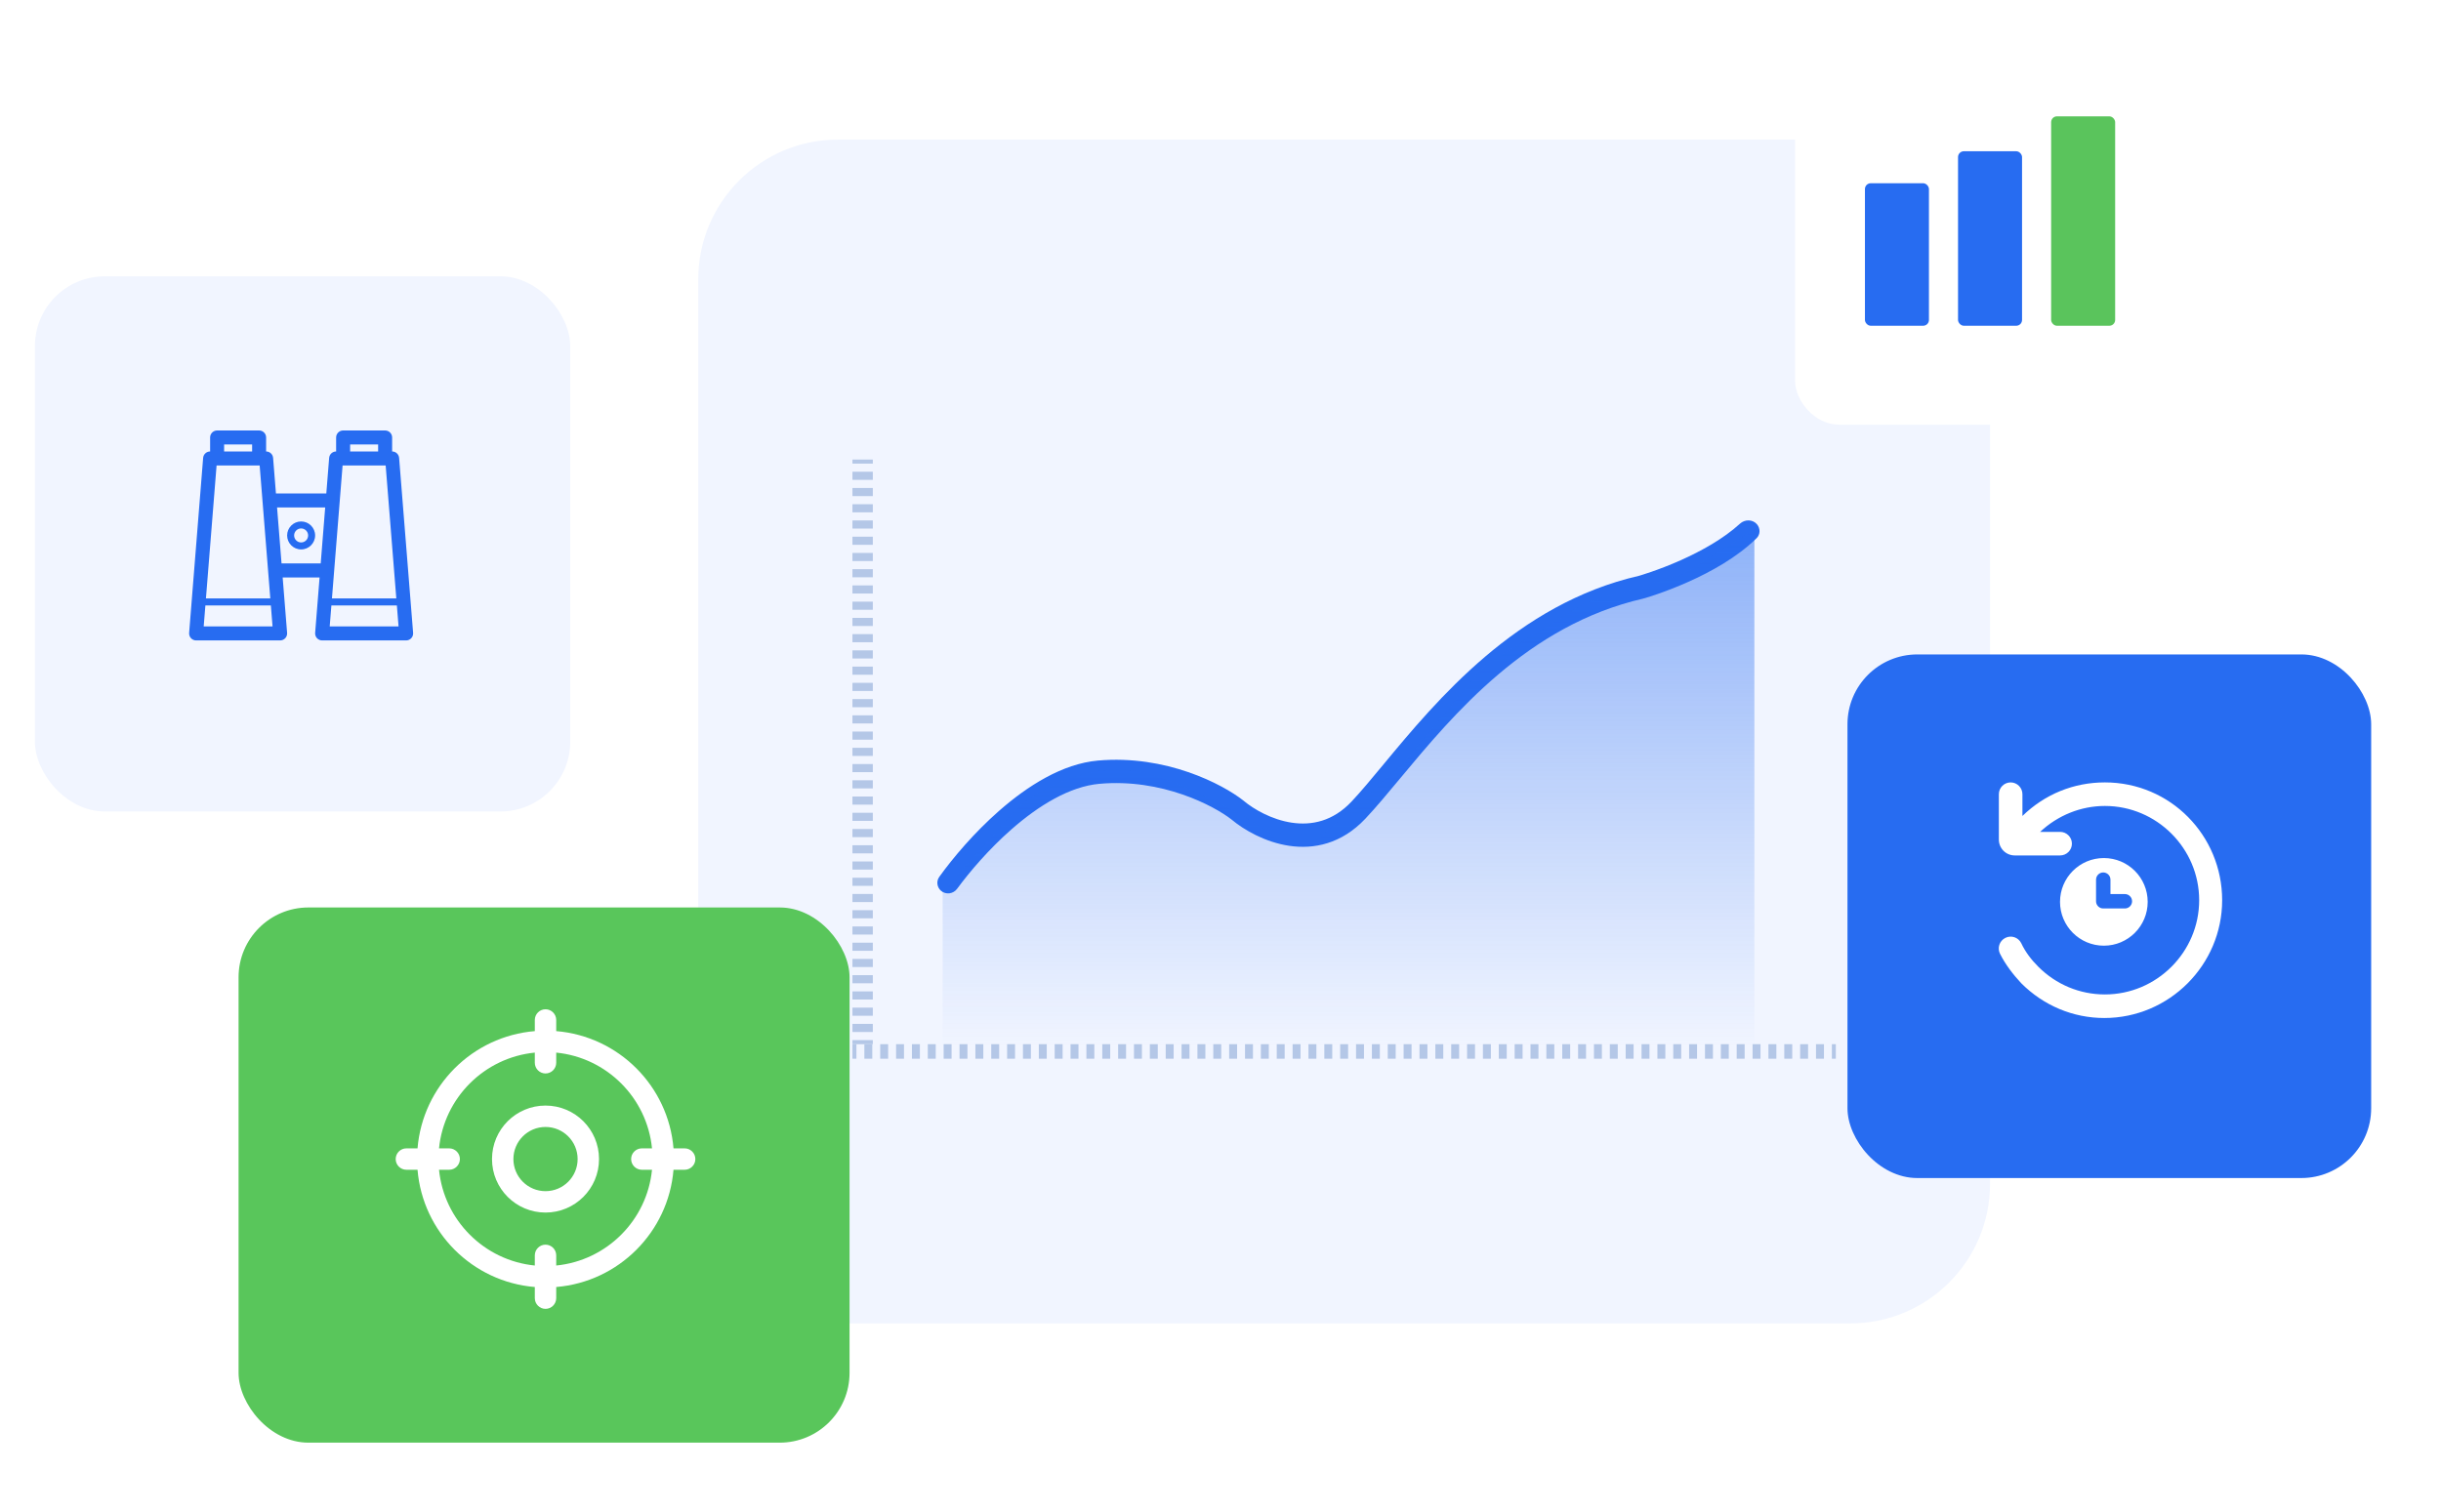
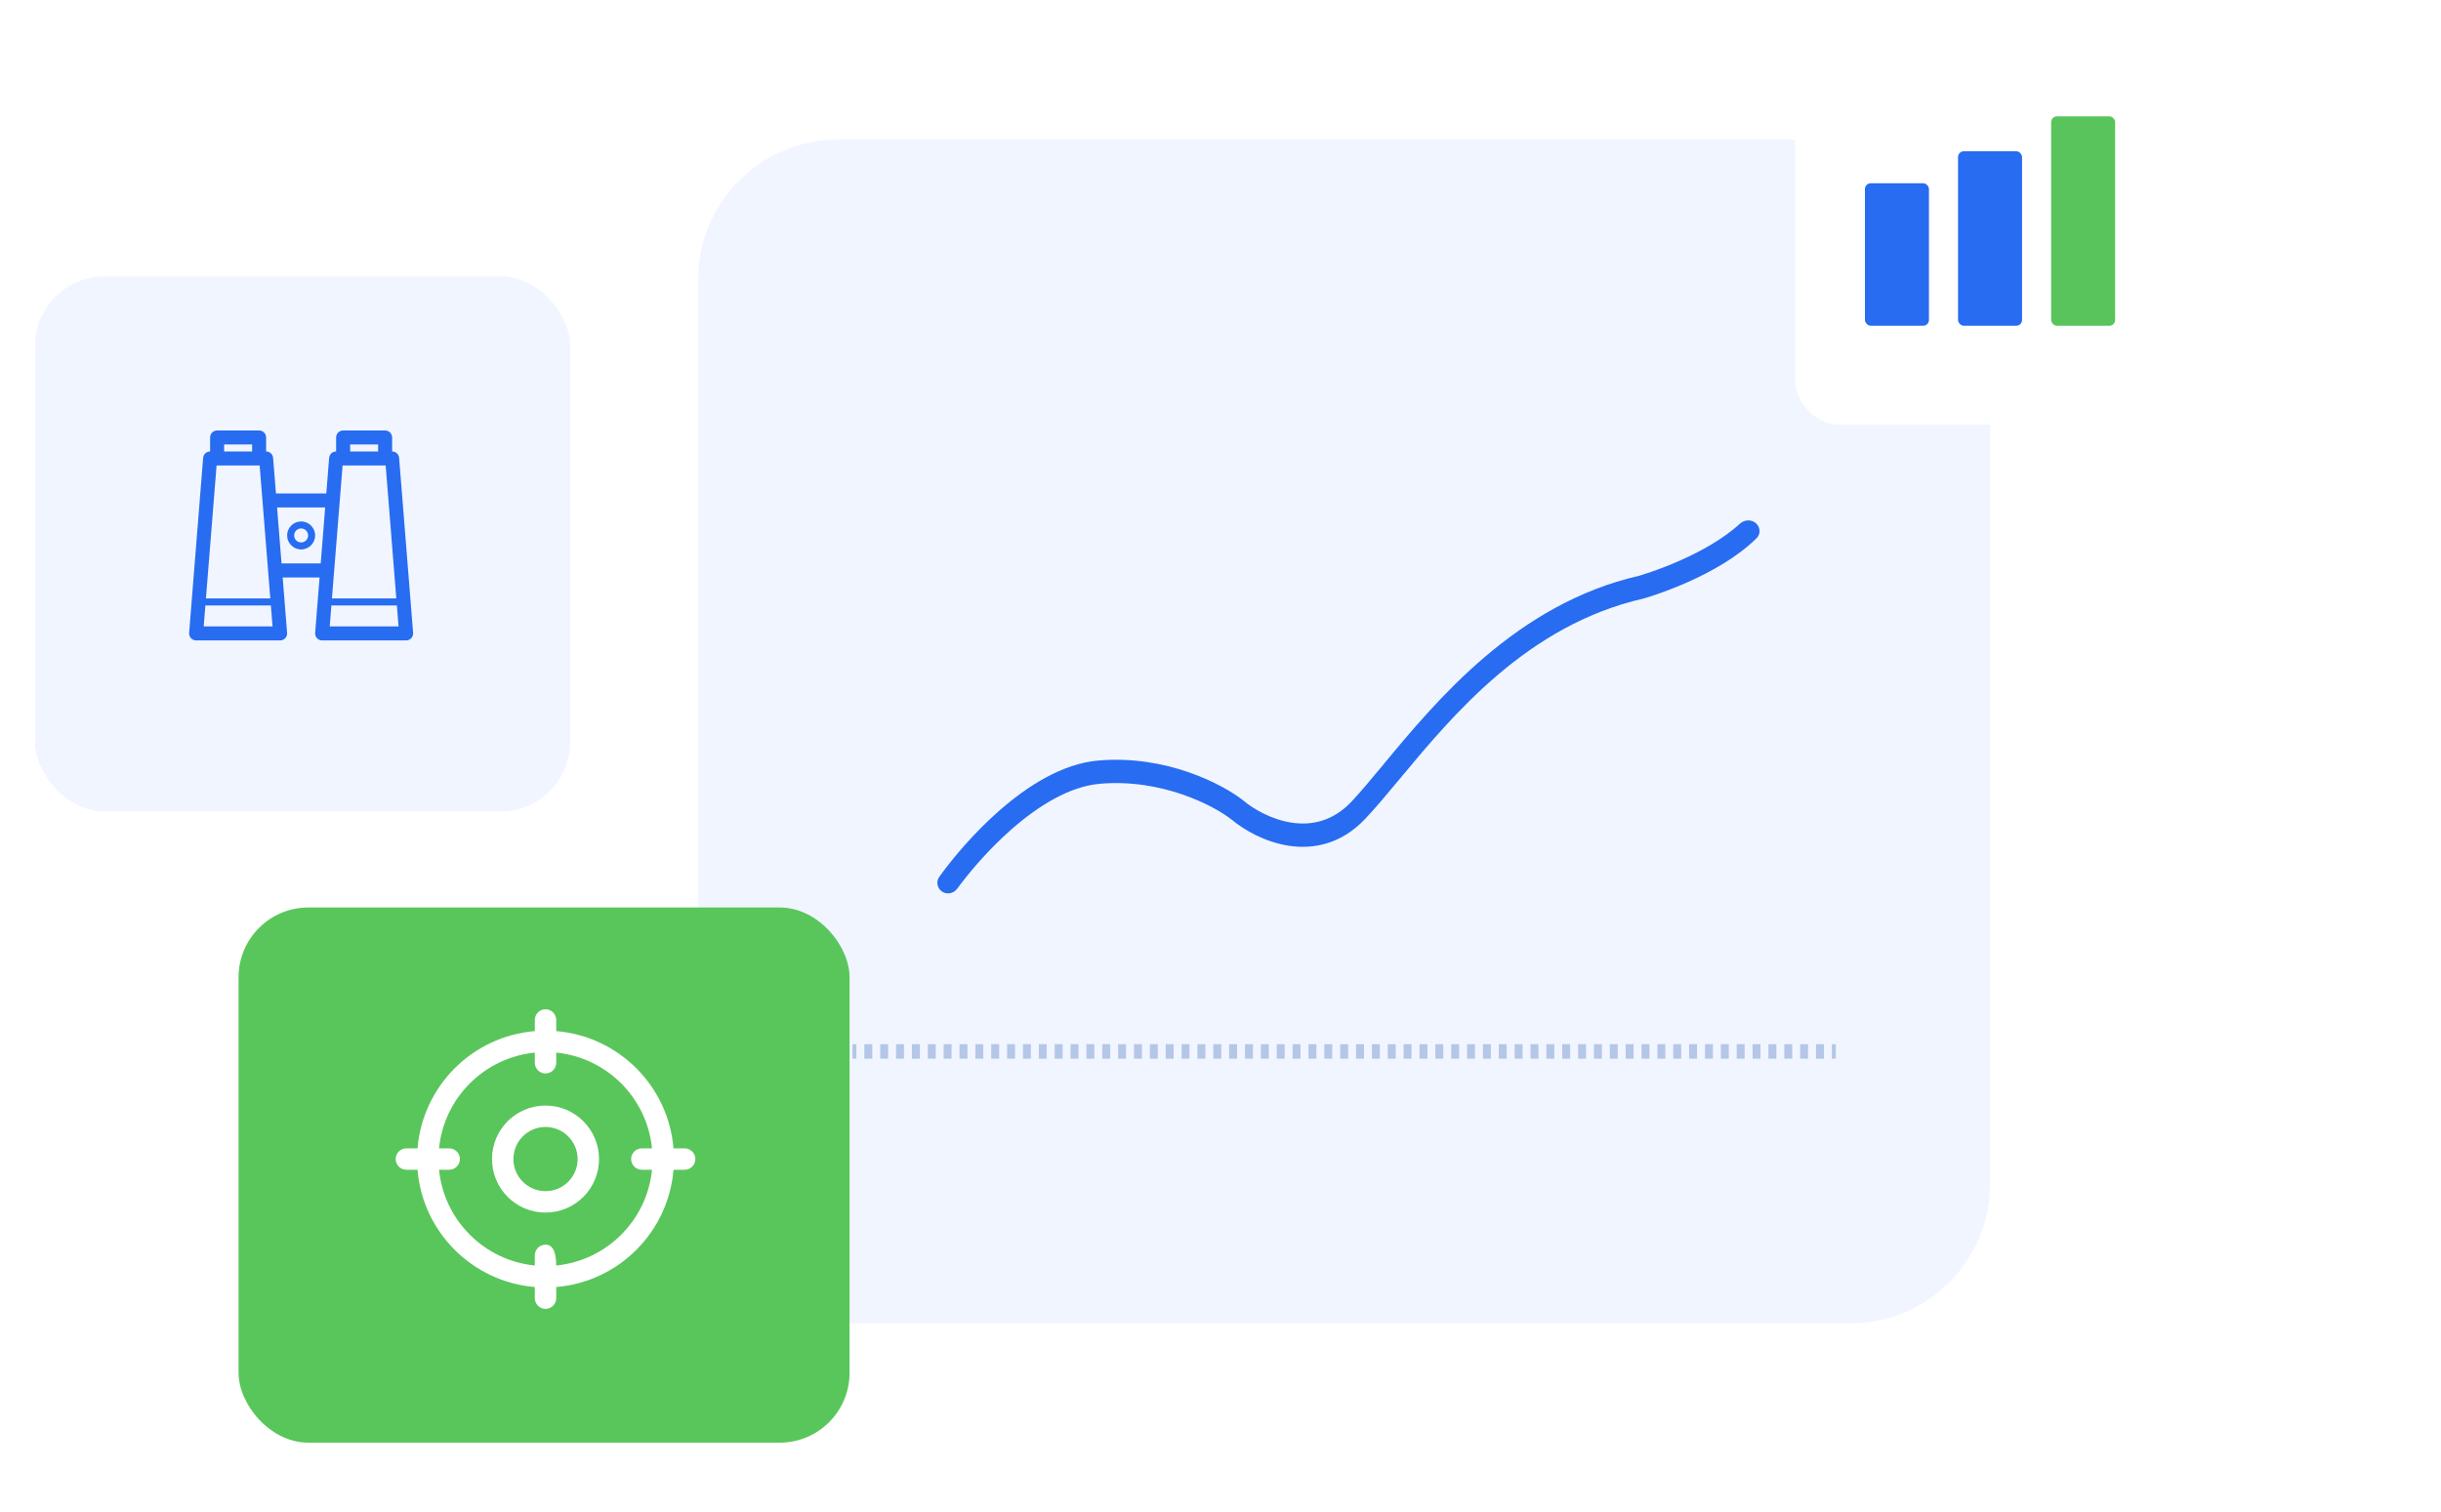
<svg xmlns="http://www.w3.org/2000/svg" width="839" height="520" viewBox="0 0 839 520" fill="none">
  <g filter="url(#filter0_d_6472_17663)">
    <rect x="240" y="45" width="444" height="407" rx="48" fill="#F1F5FF" />
  </g>
  <path fill-rule="evenodd" clip-rule="evenodd" d="M564.961 205.764C564.96 205.765 564.959 205.765 564.123 201.873L564.943 205.689C564.952 205.732 564.927 205.774 564.885 205.786V205.786L564.81 205.803C525.114 214.887 499.626 245.525 481.244 267.622C476.904 272.839 472.96 277.58 469.318 281.448C461.044 290.24 451.464 292.048 443.069 290.788C434.818 289.549 427.575 285.351 423.317 281.779C417.244 277.014 399.324 267.568 377.9 269.483C367.69 270.396 357.036 276.905 347.658 285.135C339.925 291.922 333.342 299.63 328.961 305.588C327.651 307.371 325.084 307.706 323.42 306.247V306.247C322.036 305.034 321.762 302.978 322.836 301.482C327.511 294.971 334.77 286.346 343.395 278.776C353.185 270.184 365.15 262.584 377.355 261.493C400.71 259.406 420.23 269.614 427.333 275.212L427.378 275.247L427.421 275.284C430.903 278.216 437.078 281.805 443.98 282.841C450.769 283.86 458.117 282.412 464.552 275.575C467.803 272.122 471.452 267.718 475.564 262.757C493.842 240.705 521.254 207.632 563.354 197.963C563.399 197.95 563.465 197.931 563.552 197.905C563.738 197.85 564.017 197.767 564.38 197.654C565.107 197.429 566.168 197.089 567.484 196.636C570.119 195.727 573.763 194.368 577.788 192.568C584.667 189.493 592.336 185.271 598.057 180.041C599.724 178.518 602.369 178.513 603.855 180.213V180.213C605.084 181.618 605.093 183.727 603.763 185.037C596.989 191.708 587.834 196.682 580.337 200.033C576.099 201.928 572.273 203.355 569.504 204.309C568.119 204.787 566.994 205.148 566.21 205.39C565.818 205.512 565.512 205.604 565.3 205.666C565.194 205.697 565.112 205.721 565.055 205.738L564.988 205.757L564.969 205.762L564.963 205.764L564.961 205.764Z" fill="#276CF1" />
  <g filter="url(#filter1_d_6472_17663)">
-     <rect x="635" y="219" width="180" height="180.022" rx="24" fill="#276CF1" />
-   </g>
+     </g>
  <g filter="url(#filter2_d_6472_17663)">
    <rect x="12" y="92" width="184" height="184" rx="24" fill="#F1F5FF" />
  </g>
  <g filter="url(#filter3_d_6472_17663)">
    <rect x="82" y="306" width="210" height="184" rx="24" fill="#59C65B" />
  </g>
  <path fill-rule="evenodd" clip-rule="evenodd" d="M723.481 269C712.749 269 702.826 273.05 695.131 280.543V273.05C695.131 270.823 693.309 269 691.081 269C688.854 269 687.031 270.823 687.031 273.05V288.643C687.031 291.68 689.461 294.11 692.499 294.11H708.091C710.319 294.11 712.141 292.288 712.141 290.06C712.141 287.833 710.319 286.01 708.091 286.01H701.206C707.281 280.34 715.179 277.1 723.481 277.1C741.301 277.1 755.881 291.68 755.881 309.5C755.881 327.32 741.301 341.9 723.481 341.9C714.774 341.9 706.674 338.458 700.599 332.383C698.169 329.953 696.144 327.32 694.726 324.283C693.714 322.257 691.284 321.447 689.259 322.46C687.234 323.472 686.424 325.903 687.436 327.928C689.259 331.573 691.891 335.015 694.726 338.053C702.421 345.748 712.546 350 723.279 350C745.554 350 763.779 331.775 763.779 309.5C763.779 287.225 745.959 269 723.481 269ZM723.118 295.006C714.799 295.006 708.052 301.753 708.052 310.072C708.052 318.391 714.796 325.138 723.118 325.138C731.441 325.138 738.184 318.394 738.184 310.072C738.184 301.753 731.441 295.006 723.118 295.006ZM720.436 302.436C720.436 301.068 721.545 299.959 722.912 299.959C724.28 299.959 725.389 301.068 725.389 302.436V307.389H730.343C731.711 307.389 732.82 308.498 732.82 309.866C732.82 311.234 731.711 312.343 730.343 312.343H722.913C722.732 312.343 722.556 312.323 722.387 312.287C721.272 312.046 720.436 311.053 720.436 309.866V302.436Z" fill="white" />
-   <path fill-rule="evenodd" clip-rule="evenodd" d="M293 159.396L293 158L300 158L300 159.396L293 159.396ZM293 164.979L293 162.188L300 162.188L300 164.979L293 164.979ZM293 170.563L293 167.771L300 167.771L300 170.563L293 170.563ZM293 176.146L293 173.354L300 173.354L300 176.146L293 176.146ZM293 181.729L293 178.938L300 178.938L300 181.729L293 181.729ZM293 187.312L293 184.521L300 184.521L300 187.312L293 187.312ZM293 192.896L293 190.104L300 190.104L300 192.896L293 192.896ZM293 198.479L293 195.688L300 195.688L300 198.479L293 198.479ZM293 204.062L293 201.271L300 201.271L300 204.062L293 204.062ZM293 209.646L293 206.854L300 206.854L300 209.646L293 209.646ZM293 215.229L293 212.437L300 212.437L300 215.229L293 215.229ZM293 220.812L293 218.021L300 218.021L300 220.812L293 220.812ZM293 226.396L293 223.604L300 223.604L300 226.396L293 226.396ZM293 231.979L293 229.187L300 229.187L300 231.979L293 231.979ZM293 237.562L293 234.771L300 234.771L300 237.562L293 237.562ZM293 243.146L293 240.354L300 240.354L300 243.146L293 243.146ZM293 248.729L293 245.937L300 245.937L300 248.729L293 248.729ZM293 254.312L293 251.521L300 251.521L300 254.312L293 254.312ZM293 259.896L293 257.104L300 257.104L300 259.896L293 259.896ZM293 265.479L293 262.687L300 262.687L300 265.479L293 265.479ZM293 271.062L293 268.271L300 268.271L300 271.062L293 271.062ZM293 276.646L293 273.854L300 273.854L300 276.646L293 276.646ZM293 282.229L293 279.437L300 279.437L300 282.229L293 282.229ZM293 287.812L293 285.021L300 285.021L300 287.812L293 287.812ZM293 293.396L293 290.604L300 290.604L300 293.396L293 293.396ZM293 298.979L293 296.187L300 296.187L300 298.979L293 298.979ZM293 304.562L293 301.771L300 301.771L300 304.562L293 304.562ZM293 310.146L293 307.354L300 307.354L300 310.146L293 310.146ZM293 315.729L293 312.937L300 312.937L300 315.729L293 315.729ZM293 321.312L293 318.521L300 318.521L300 321.312L293 321.312ZM293 326.896L293 324.104L300 324.104L300 326.896L293 326.896ZM293 332.479L293 329.687L300 329.687L300 332.479L293 332.479ZM293 338.062L293 335.271L300 335.271L300 338.062L293 338.062ZM293 343.646L293 340.854L300 340.854L300 343.646L293 343.646ZM293 349.229L293 346.437L300 346.437L300 349.229L293 349.229ZM293 354.812L293 352.021L300 352.021L300 354.812L293 354.812ZM293 359L293 357.604L300 357.604L300 359L293 359Z" fill="#B4C7E7" />
-   <path d="M349.403 278L324 306.5V360H603V182L578.035 197.5L544.309 207.5L510.584 228.5L482.115 262.5L453.645 288H438.754C432.768 283.5 415.89 272.9 396.268 266.5C376.646 260.1 356.849 271.5 349.403 278Z" fill="url(#paint0_linear_6472_17663)" />
  <path fill-rule="evenodd" clip-rule="evenodd" d="M629.637 359H631V364H629.637V359ZM624.185 359H626.911V364H624.185V359ZM618.734 359H621.46V364H618.734V359ZM613.282 359H616.008V364H613.282V359ZM607.831 359H610.556V364H607.831V359ZM602.379 359H605.105V364H602.379V359ZM596.927 359H599.653V364H596.927V359ZM591.476 359H594.202V364H591.476V359ZM586.024 359H588.75V364H586.024V359ZM580.573 359H583.298V364H580.573V359ZM575.121 359H577.847V364H575.121V359ZM569.669 359H572.395V364H569.669V359ZM564.218 359H566.944V364H564.218V359ZM558.766 359H561.492V364H558.766V359ZM553.314 359H556.04V364H553.314V359ZM547.863 359H550.589V364H547.863V359ZM542.411 359H545.137V364H542.411V359ZM536.96 359H539.685V364H536.96V359ZM531.508 359H534.234V364H531.508V359ZM526.056 359H528.782V364H526.056V359ZM520.605 359H523.331V364H520.605V359ZM515.153 359H517.879V364H515.153V359ZM509.702 359H512.427V364H509.702V359ZM504.25 359H506.976V364H504.25V359ZM498.798 359H501.524V364H498.798V359ZM493.347 359H496.073V364H493.347V359ZM487.895 359H490.621V364H487.895V359ZM482.444 359H485.169V364H482.444V359ZM476.992 359H479.718V364H476.992V359ZM471.54 359H474.266V364H471.54V359ZM466.089 359H468.815V364H466.089V359ZM460.637 359H463.363V364H460.637V359ZM455.186 359H457.911V364H455.186V359ZM449.734 359H452.46V364H449.734V359ZM444.282 359L447.008 359V364H444.282V359ZM438.831 359H441.556V364H438.831V359ZM433.379 359H436.105V364H433.379V359ZM427.927 359H430.653V364H427.927V359ZM422.476 359H425.202V364H422.476V359ZM417.024 359H419.75V364H417.024V359ZM411.573 359H414.298V364H411.573V359ZM406.121 359H408.847V364H406.121V359ZM400.669 359H403.395V364H400.669V359ZM395.218 359H397.943V364H395.218V359ZM389.766 359H392.492V364H389.766V359ZM384.314 359H387.04V364H384.314V359ZM378.863 359H381.589V364H378.863V359ZM373.411 359H376.137V364H373.411V359ZM367.96 359H370.685V364H367.96V359ZM362.508 359H365.234V364H362.508V359ZM357.056 359H359.782V364H357.056V359ZM351.605 359H354.33V364H351.605V359ZM346.153 359H348.879V364H346.153V359ZM340.701 359H343.427V364H340.701V359ZM335.25 359H337.976V364H335.25V359ZM329.798 359H332.524V364H329.798V359ZM324.347 359H327.072V364H324.347V359ZM318.895 359H321.621V364H318.895V359ZM313.443 359H316.169V364H313.443V359ZM307.992 359H310.717V364H307.992V359ZM302.54 359H305.266V364H302.54V359ZM297.088 359H299.814V364H297.088V359ZM293 359H294.363V364H293V359Z" fill="#B4C7E7" />
-   <path d="M235.321 394.821H231.491C229.722 373.376 212.624 356.278 191.179 354.509V350.679C191.179 348.655 189.523 347 187.5 347C185.477 347 183.821 348.655 183.821 350.679V354.509C162.376 356.278 145.278 373.376 143.509 394.821H139.679C137.655 394.821 136 396.477 136 398.5C136 400.523 137.655 402.179 139.679 402.179H143.509C145.278 423.624 162.376 440.722 183.821 442.491V446.321C183.821 448.345 185.477 450 187.5 450C189.523 450 191.179 448.345 191.179 446.321V442.491C212.624 440.722 229.722 423.624 231.491 402.179H235.321C237.345 402.179 239 400.523 239 398.5C239 396.477 237.345 394.821 235.321 394.821ZM191.179 435.103V431.607C191.179 429.584 189.523 427.929 187.5 427.929C185.477 427.929 183.821 429.584 183.821 431.607V435.103C166.443 433.378 152.622 419.557 150.897 402.179H154.393C156.416 402.179 158.071 400.523 158.071 398.5C158.071 396.477 156.416 394.821 154.393 394.821H150.897C152.622 377.443 166.443 363.622 183.821 361.897V365.393C183.821 367.416 185.477 369.071 187.5 369.071C189.523 369.071 191.179 367.416 191.179 365.393V361.897C208.557 363.622 222.378 377.443 224.103 394.821H220.607C218.584 394.821 216.929 396.477 216.929 398.5C216.929 400.523 218.584 402.179 220.607 402.179H224.103C222.378 419.557 208.557 433.378 191.179 435.103ZM187.5 380.107C177.342 380.107 169.107 388.342 169.107 398.5C169.107 408.658 177.342 416.893 187.5 416.893C197.658 416.893 205.893 408.658 205.893 398.5C205.893 388.342 197.658 380.107 187.5 380.107ZM187.5 409.536C181.405 409.536 176.464 404.595 176.464 398.5C176.464 392.405 181.405 387.464 187.5 387.464C193.595 387.464 198.536 392.405 198.536 398.5C198.536 404.595 193.595 409.536 187.5 409.536Z" fill="white" />
+   <path d="M235.321 394.821H231.491C229.722 373.376 212.624 356.278 191.179 354.509V350.679C191.179 348.655 189.523 347 187.5 347C185.477 347 183.821 348.655 183.821 350.679V354.509C162.376 356.278 145.278 373.376 143.509 394.821H139.679C137.655 394.821 136 396.477 136 398.5C136 400.523 137.655 402.179 139.679 402.179H143.509C145.278 423.624 162.376 440.722 183.821 442.491V446.321C183.821 448.345 185.477 450 187.5 450C189.523 450 191.179 448.345 191.179 446.321V442.491C212.624 440.722 229.722 423.624 231.491 402.179H235.321C237.345 402.179 239 400.523 239 398.5C239 396.477 237.345 394.821 235.321 394.821ZM191.179 435.103C191.179 429.584 189.523 427.929 187.5 427.929C185.477 427.929 183.821 429.584 183.821 431.607V435.103C166.443 433.378 152.622 419.557 150.897 402.179H154.393C156.416 402.179 158.071 400.523 158.071 398.5C158.071 396.477 156.416 394.821 154.393 394.821H150.897C152.622 377.443 166.443 363.622 183.821 361.897V365.393C183.821 367.416 185.477 369.071 187.5 369.071C189.523 369.071 191.179 367.416 191.179 365.393V361.897C208.557 363.622 222.378 377.443 224.103 394.821H220.607C218.584 394.821 216.929 396.477 216.929 398.5C216.929 400.523 218.584 402.179 220.607 402.179H224.103C222.378 419.557 208.557 433.378 191.179 435.103ZM187.5 380.107C177.342 380.107 169.107 388.342 169.107 398.5C169.107 408.658 177.342 416.893 187.5 416.893C197.658 416.893 205.893 408.658 205.893 398.5C205.893 388.342 197.658 380.107 187.5 380.107ZM187.5 409.536C181.405 409.536 176.464 404.595 176.464 398.5C176.464 392.405 181.405 387.464 187.5 387.464C193.595 387.464 198.536 392.405 198.536 398.5C198.536 404.595 193.595 409.536 187.5 409.536Z" fill="white" />
  <path fill-rule="evenodd" clip-rule="evenodd" d="M109.753 219.984C109.449 219.851 109.176 219.656 108.95 219.412C108.725 219.168 108.553 218.88 108.444 218.566C108.336 218.252 108.293 217.919 108.32 217.588L109.845 198.531L97.155 198.531L98.68 217.588C98.707 217.919 98.665 218.252 98.556 218.566C98.448 218.88 98.275 219.168 98.05 219.412C97.825 219.657 97.551 219.851 97.247 219.985C96.942 220.118 96.614 220.187 96.281 220.187L67.407 220.187C67.075 220.187 66.746 220.118 66.442 219.985C66.137 219.851 65.864 219.657 65.638 219.412C65.413 219.168 65.241 218.88 65.132 218.566C65.024 218.252 64.981 217.919 65.008 217.588L69.82 157.433C69.869 156.83 70.143 156.267 70.587 155.857C71.032 155.446 71.615 155.219 72.219 155.219L72.219 150.406C72.219 149.768 72.473 149.156 72.924 148.705C73.376 148.254 73.987 148 74.626 148L89.063 148C89.701 148 90.313 148.254 90.764 148.705C91.216 149.156 91.469 149.768 91.469 150.406L91.469 155.219C92.074 155.219 92.657 155.446 93.101 155.857C93.546 156.267 93.82 156.83 93.868 157.433L94.845 169.656L112.155 169.656L113.132 157.433C113.181 156.83 113.454 156.267 113.899 155.857C114.344 155.446 114.926 155.219 115.531 155.219L115.531 150.406C115.531 149.768 115.785 149.156 116.236 148.705C116.687 148.254 117.299 148 117.937 148L132.375 148C133.013 148 133.625 148.254 134.076 148.705C134.527 149.156 134.781 149.768 134.781 150.406L134.781 155.219C135.386 155.219 135.969 155.446 136.413 155.857C136.858 156.267 137.131 156.83 137.18 157.433L141.992 217.588C142.019 217.919 141.977 218.252 141.868 218.566C141.76 218.88 141.587 219.168 141.362 219.412C141.136 219.657 140.863 219.851 140.559 219.985C140.254 220.118 139.926 220.187 139.593 220.187L110.719 220.187C110.386 220.187 110.058 220.118 109.753 219.984ZM129.968 152.813L120.344 152.813L120.344 155.219L129.968 155.219L129.968 152.813ZM132.56 160.031L117.752 160.031L114.095 205.749L136.217 205.749L132.56 160.031ZM136.41 208.155L113.902 208.155L113.325 215.374L136.987 215.374L136.41 208.155ZM86.657 152.813L77.032 152.813L77.032 155.219L86.657 155.219L86.657 152.813ZM89.248 160.031L74.44 160.031L70.783 205.749L92.906 205.749L89.248 160.031ZM70.591 208.155L70.013 215.374L93.676 215.374L93.098 208.155L70.591 208.155ZM95.23 174.469L96.77 193.718L110.23 193.718L111.77 174.469L95.23 174.469ZM98.688 184.093C98.688 181.439 100.846 179.281 103.5 179.281C106.155 179.281 108.313 181.439 108.313 184.093C108.313 186.747 106.155 188.905 103.5 188.905C100.846 188.905 98.688 186.747 98.688 184.093ZM101.094 184.093C101.094 185.419 102.175 186.499 103.5 186.499C104.826 186.499 105.907 185.419 105.907 184.093C105.907 182.767 104.826 181.687 103.5 181.687C102.175 181.687 101.094 182.767 101.094 184.093Z" fill="#276CF1" />
  <g filter="url(#filter4_d_6472_17663)">
    <rect x="617" y="9" width="134" height="134" rx="15" fill="white" />
  </g>
  <rect x="641" y="63" width="22" height="49" rx="2" fill="#276CF1" />
  <rect x="673" y="52" width="22" height="60" rx="2" fill="#276CF1" />
  <rect x="705" y="40" width="22" height="72" rx="2" fill="#5AC45C" />
  <defs>
    <filter id="filter0_d_6472_17663" x="228" y="36" width="468" height="431" filterUnits="userSpaceOnUse" color-interpolation-filters="sRGB">
      <feFlood flood-opacity="0" result="BackgroundImageFix" />
      <feColorMatrix in="SourceAlpha" type="matrix" values="0 0 0 0 0 0 0 0 0 0 0 0 0 0 0 0 0 0 127 0" result="hardAlpha" />
      <feOffset dy="3" />
      <feGaussianBlur stdDeviation="6" />
      <feComposite in2="hardAlpha" operator="out" />
      <feColorMatrix type="matrix" values="0 0 0 0 0 0 0 0 0 0 0 0 0 0 0 0 0 0 0.12 0" />
      <feBlend mode="normal" in2="BackgroundImageFix" result="effect1_dropShadow_6472_17663" />
      <feBlend mode="normal" in="SourceGraphic" in2="effect1_dropShadow_6472_17663" result="shape" />
    </filter>
    <filter id="filter1_d_6472_17663" x="611" y="201" width="228" height="228.021" filterUnits="userSpaceOnUse" color-interpolation-filters="sRGB">
      <feFlood flood-opacity="0" result="BackgroundImageFix" />
      <feColorMatrix in="SourceAlpha" type="matrix" values="0 0 0 0 0 0 0 0 0 0 0 0 0 0 0 0 0 0 127 0" result="hardAlpha" />
      <feOffset dy="6" />
      <feGaussianBlur stdDeviation="12" />
      <feComposite in2="hardAlpha" operator="out" />
      <feColorMatrix type="matrix" values="0 0 0 0 0 0 0 0 0 0 0 0 0 0 0 0 0 0 0.24 0" />
      <feBlend mode="normal" in2="BackgroundImageFix" result="effect1_dropShadow_6472_17663" />
      <feBlend mode="normal" in="SourceGraphic" in2="effect1_dropShadow_6472_17663" result="shape" />
    </filter>
    <filter id="filter2_d_6472_17663" x="0" y="83" width="208" height="208" filterUnits="userSpaceOnUse" color-interpolation-filters="sRGB">
      <feFlood flood-opacity="0" result="BackgroundImageFix" />
      <feColorMatrix in="SourceAlpha" type="matrix" values="0 0 0 0 0 0 0 0 0 0 0 0 0 0 0 0 0 0 127 0" result="hardAlpha" />
      <feOffset dy="3" />
      <feGaussianBlur stdDeviation="6" />
      <feComposite in2="hardAlpha" operator="out" />
      <feColorMatrix type="matrix" values="0 0 0 0 0 0 0 0 0 0 0 0 0 0 0 0 0 0 0.12 0" />
      <feBlend mode="normal" in2="BackgroundImageFix" result="effect1_dropShadow_6472_17663" />
      <feBlend mode="normal" in="SourceGraphic" in2="effect1_dropShadow_6472_17663" result="shape" />
    </filter>
    <filter id="filter3_d_6472_17663" x="58" y="288" width="258" height="232" filterUnits="userSpaceOnUse" color-interpolation-filters="sRGB">
      <feFlood flood-opacity="0" result="BackgroundImageFix" />
      <feColorMatrix in="SourceAlpha" type="matrix" values="0 0 0 0 0 0 0 0 0 0 0 0 0 0 0 0 0 0 127 0" result="hardAlpha" />
      <feOffset dy="6" />
      <feGaussianBlur stdDeviation="12" />
      <feComposite in2="hardAlpha" operator="out" />
      <feColorMatrix type="matrix" values="0 0 0 0 0.349 0 0 0 0 0.776 0 0 0 0 0.357 0 0 0 0.5 0" />
      <feBlend mode="normal" in2="BackgroundImageFix" result="effect1_dropShadow_6472_17663" />
      <feBlend mode="normal" in="SourceGraphic" in2="effect1_dropShadow_6472_17663" result="shape" />
    </filter>
    <filter id="filter4_d_6472_17663" x="605" y="0" width="158" height="158" filterUnits="userSpaceOnUse" color-interpolation-filters="sRGB">
      <feFlood flood-opacity="0" result="BackgroundImageFix" />
      <feColorMatrix in="SourceAlpha" type="matrix" values="0 0 0 0 0 0 0 0 0 0 0 0 0 0 0 0 0 0 127 0" result="hardAlpha" />
      <feOffset dy="3" />
      <feGaussianBlur stdDeviation="6" />
      <feComposite in2="hardAlpha" operator="out" />
      <feColorMatrix type="matrix" values="0 0 0 0 0 0 0 0 0 0 0 0 0 0 0 0 0 0 0.12 0" />
      <feBlend mode="normal" in2="BackgroundImageFix" result="effect1_dropShadow_6472_17663" />
      <feBlend mode="normal" in="SourceGraphic" in2="effect1_dropShadow_6472_17663" result="shape" />
    </filter>
    <linearGradient id="paint0_linear_6472_17663" x1="463.5" y1="182" x2="463.5" y2="360" gradientUnits="userSpaceOnUse">
      <stop stop-color="#276CF1" stop-opacity="0.49" />
      <stop offset="1" stop-color="#276CF1" stop-opacity="0" />
    </linearGradient>
  </defs>
</svg>